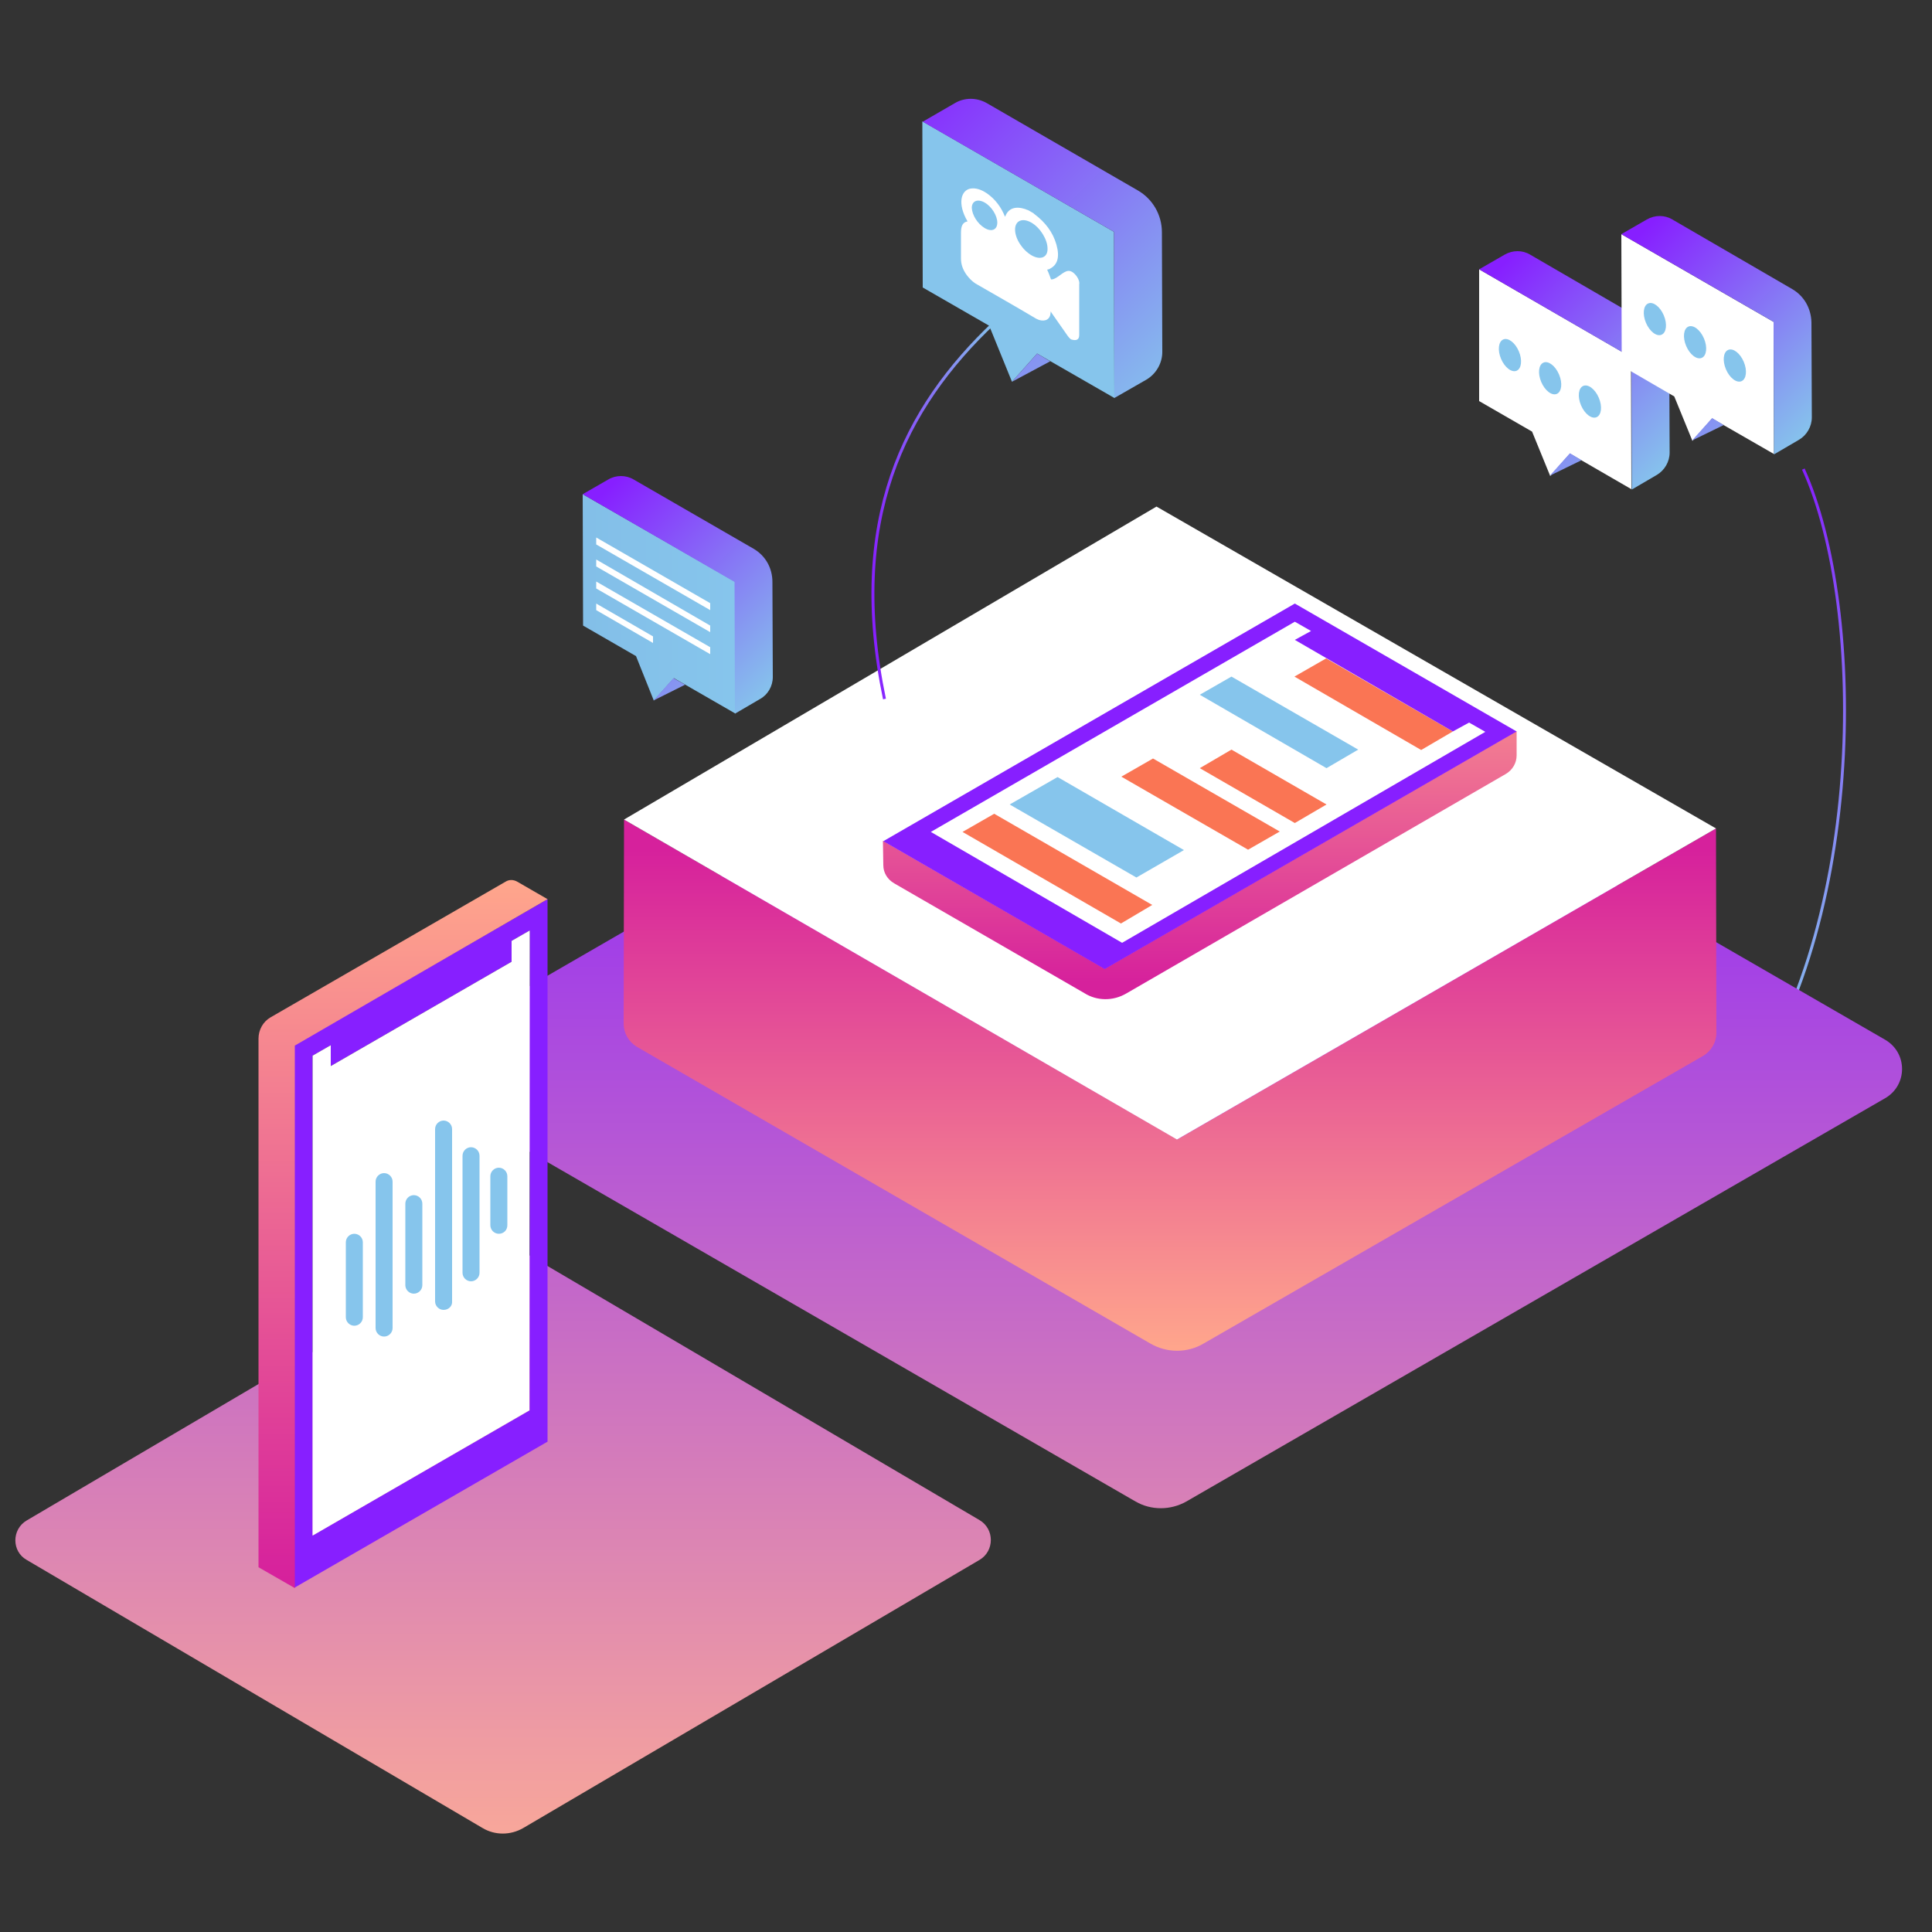
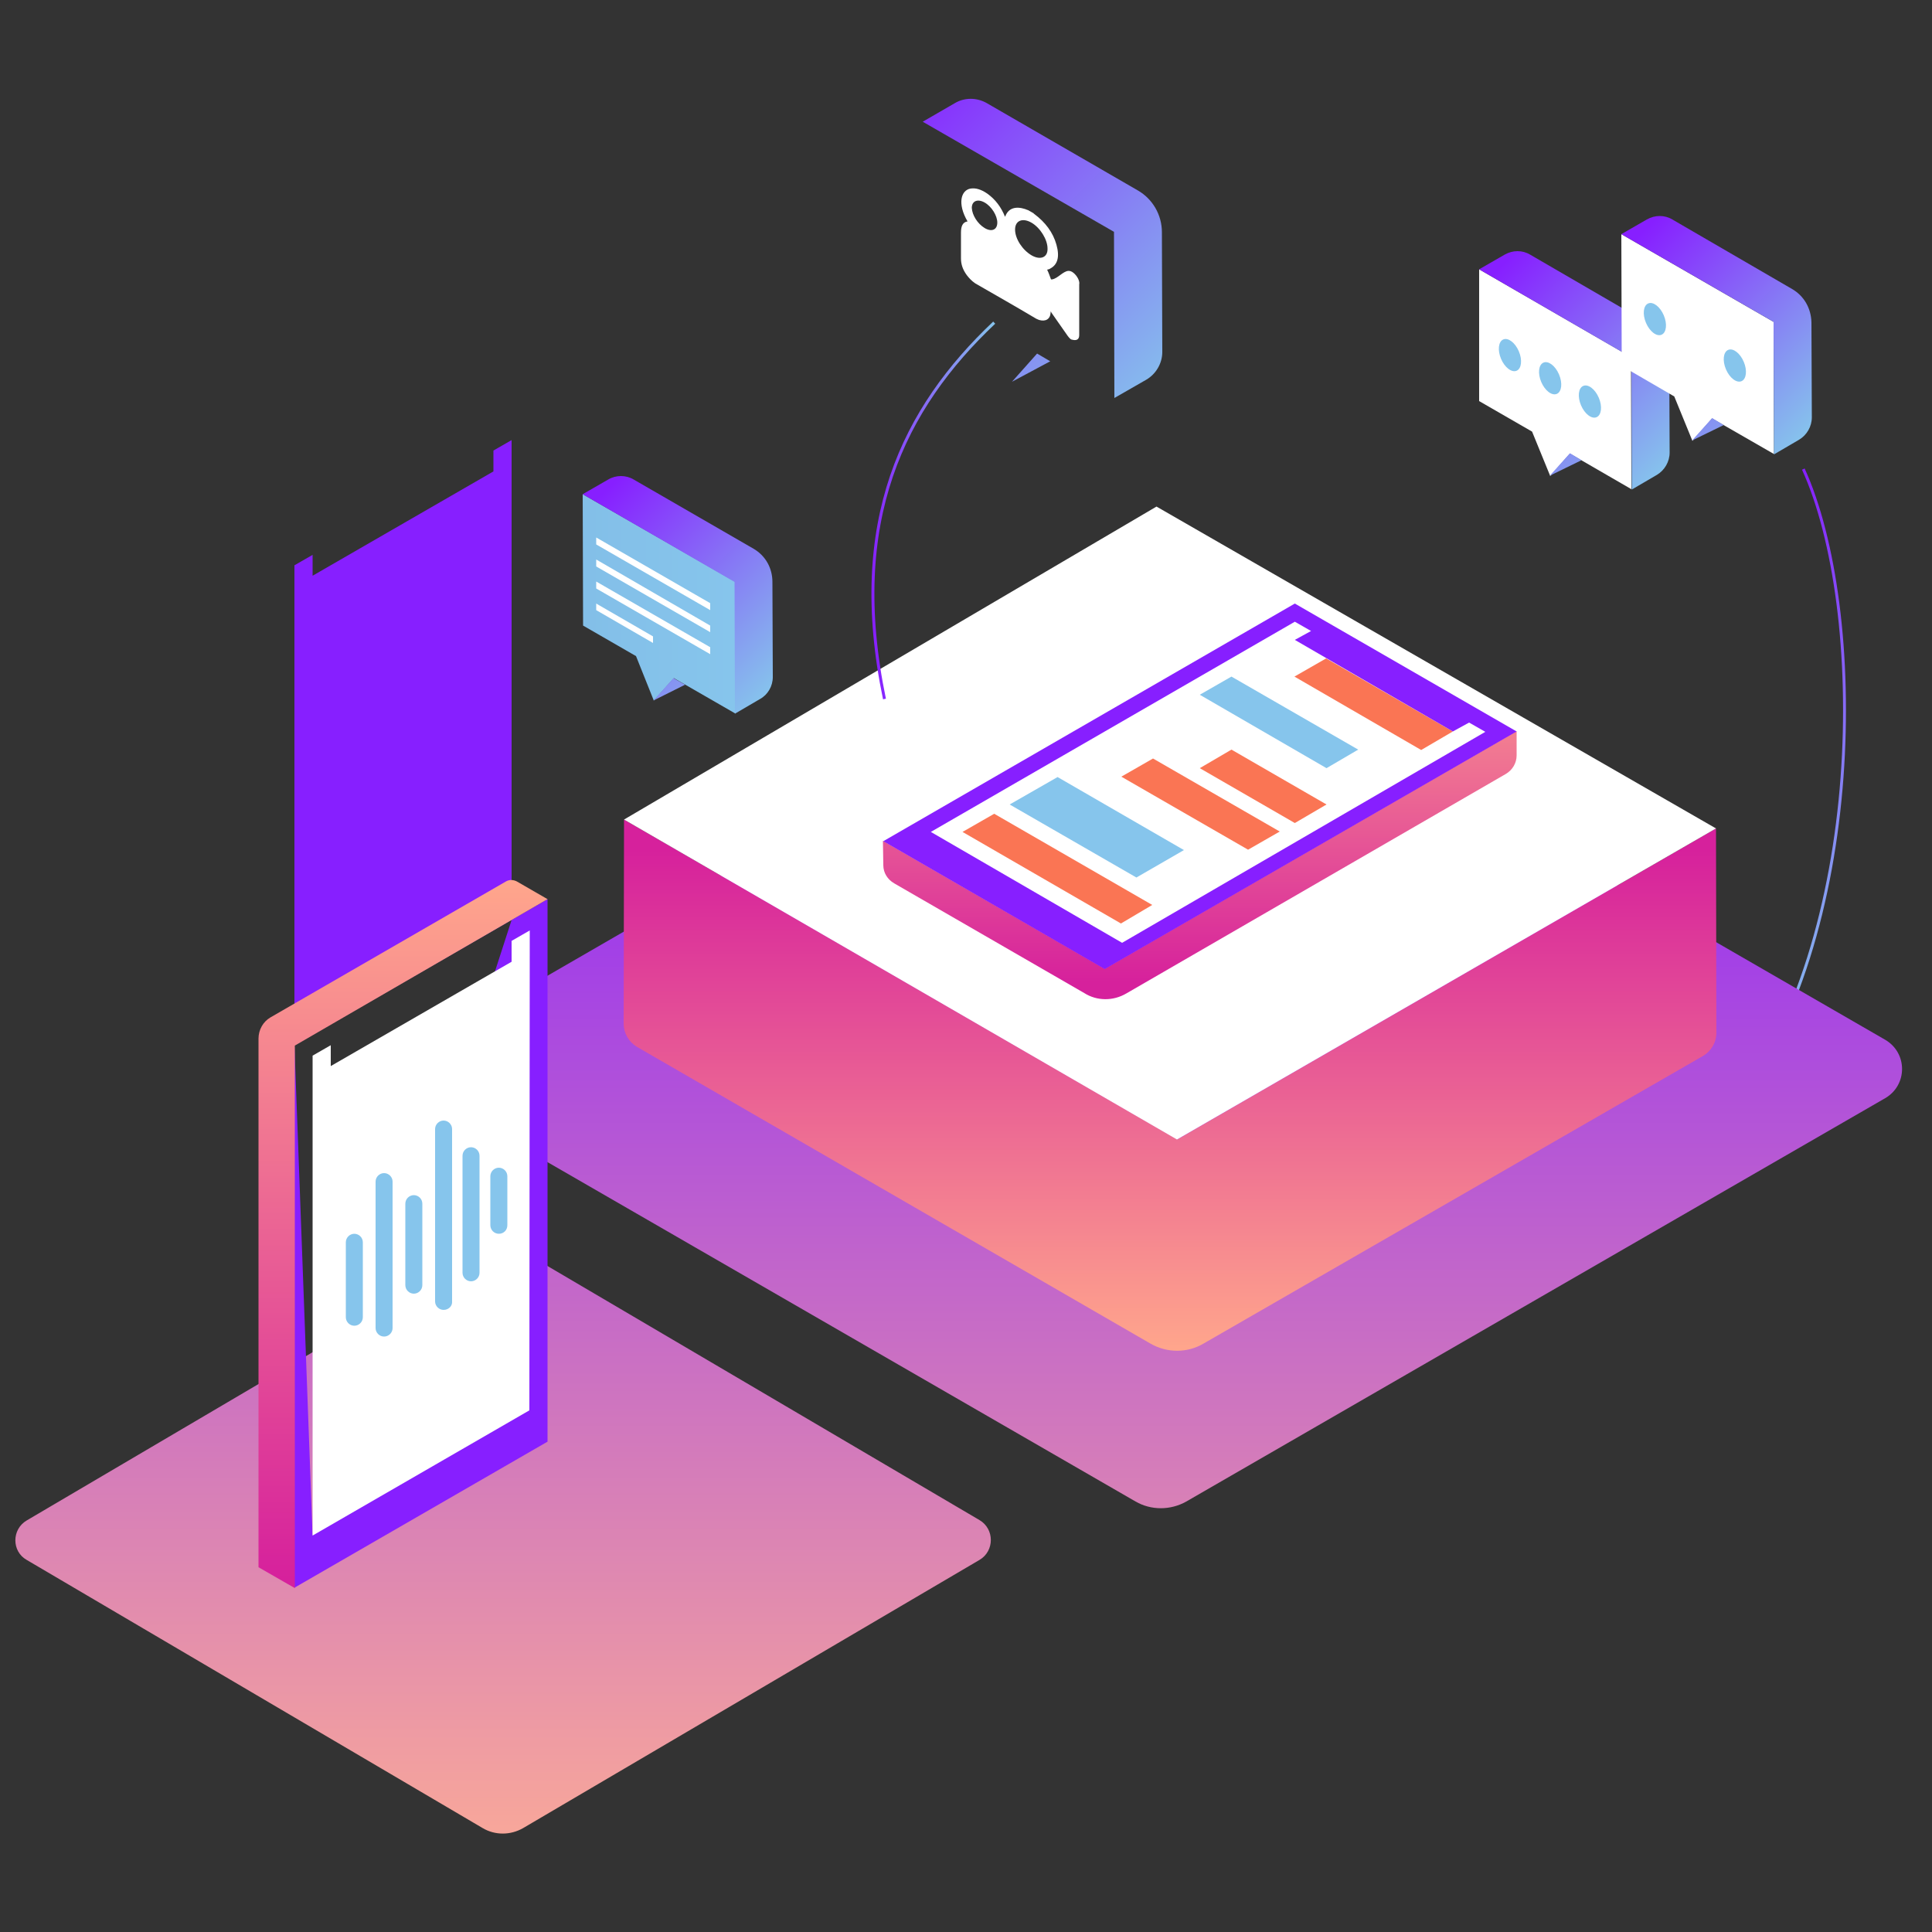
<svg xmlns="http://www.w3.org/2000/svg" version="1.1" id="Layer_1" x="0px" y="0px" viewBox="0 0 500 500" style="enable-background:new 0 0 500 500;" xml:space="preserve">
  <rect x="0" y="0" width="500" height="500" fill="#333333" stroke="none" />
  <style type="text/css">
	.st0{fill:none;stroke:url(#SVGID_1_);stroke-width:0.751;stroke-miterlimit:10;}
	.st1{fill:url(#SVGID_00000080890743214991360730000003369330518956129932_);}
	.st2{fill:url(#SVGID_00000129918072850968069590000008089582249282221184_);}
	.st3{fill:#FFFFFF;}
	.st4{fill:url(#SVGID_00000167398294796615352250000006172327938772381618_);}
	.st5{fill:#86C5EC;}
	.st6{fill:#FA7554;}
	.st7{fill:#871FFF;}
	.st8{fill:url(#SVGID_00000145048606390020735240000014490638517344820892_);}
	.st9{fill:url(#SVGID_00000067224979993170572780000010734018267730730156_);}
	
		.st10{fill:none;stroke:url(#SVGID_00000075137390192025289440000009377299769117360291_);stroke-width:0.657;stroke-miterlimit:10;}
	.st11{fill:url(#SVGID_00000132795146533789461920000006356363580865878158_);}
	
		.st12{fill:none;stroke:url(#SVGID_00000036212522198049592380000002581783008624250301_);stroke-width:0.762;stroke-miterlimit:10;}
	.st13{fill:url(#SVGID_00000054239779184182598400000010669688469103064215_);}
	.st14{fill:url(#SVGID_00000027572251455004655690000016582297332689263000_);}
	.st15{fill:url(#SVGID_00000143584252574976185270000005515491455650995882_);}
</style>
  <linearGradient id="SVGID_1_" gradientUnits="userSpaceOnUse" x1="368.791" y1="216.482" x2="489.248" y2="216.482" gradientTransform="matrix(0.613 0.79 -0.79 0.613 365.482 -266.956)">
    <stop offset="8.011200e-04" style="stop-color:#871FFF" />
    <stop offset="1" style="stop-color:#86C5EC" />
  </linearGradient>
  <path class="st0" d="M466.7,121.4c16.4,36,16.6,121.3-18.9,166.6" />
  <linearGradient id="SVGID_00000004517587217149030470000004416442160938525582_" gradientUnits="userSpaceOnUse" x1="248.076" y1="475.474" x2="248.076" y2="169.992">
    <stop offset="0" style="stop-color:#F8A79A" />
    <stop offset="0.998" style="stop-color:#871FFF" />
  </linearGradient>
  <path style="fill:url(#SVGID_00000004517587217149030470000004416442160938525582_);" d="M6.9,393.5L125,324c3.3-1.9,7.3-1.9,10.5,0  l118,69.4c3.9,2.3,3.9,8,0,10.3l-118.1,69.4c-3.3,1.9-7.3,1.9-10.5,0l-118-69.4C3,401.5,3,395.8,6.9,393.5z M113,284.2l180.9,104.4  c4,2.3,9,2.3,13.1,0l180.9-104.4c5.8-3.4,5.8-11.7,0-15.1L306.9,164.6c-4-2.3-9-2.3-13.1,0L113,269.1  C107.2,272.4,107.2,280.8,113,284.2z" />
  <linearGradient id="SVGID_00000152246822946602751160000011241155627269659811_" gradientUnits="userSpaceOnUse" x1="302.79" y1="220.118" x2="302.79" y2="349.882">
    <stop offset="0" style="stop-color:#D6219C" />
    <stop offset="0.998" style="stop-color:#FFA68C" />
  </linearGradient>
  <path style="fill:url(#SVGID_00000152246822946602751160000011241155627269659811_);" d="M311.5,347.7l129.2-74.4  c2.1-1.2,3.5-3.5,3.5-6l-0.1-52.9l-139.4,80.5l-143.2-82.8l-0.1,52.8c0,2.5,1.3,4.7,3.4,6l132.9,76.8  C302,350.2,307.3,350.2,311.5,347.7z" />
  <polygon class="st3" points="444.1,214.4 304.6,294.9 161.5,212.1 299.3,131.1 " />
  <g>
    <linearGradient id="SVGID_00000145031967006913462890000007370841714912963759_" gradientUnits="userSpaceOnUse" x1="310.472" y1="254.091" x2="310.472" y2="161.911">
      <stop offset="0" style="stop-color:#D6219C" />
      <stop offset="0.998" style="stop-color:#FFA68C" />
    </linearGradient>
    <path style="fill:url(#SVGID_00000145031967006913462890000007370841714912963759_);" d="M291.5,257.1l98.2-56.8   c1.7-1,2.8-2.8,2.8-4.8v-6.3l-106.6,61.5l-57.4-33.1l0.1,6.3c0,2,1.1,3.7,2.8,4.7l49.2,28.4C283.9,259.1,288.1,259.1,291.5,257.1z" />
    <polygon class="st3" points="240.9,215.3 290.5,244 384.5,189.4 380.2,187 376,189.3 335.1,165.6 339.3,163.3 335.1,160.9  " />
    <polygon class="st5" points="273.7,201.1 261.3,208.2 294.1,227.1 306.4,220  " />
    <polygon class="st6" points="318.7,194 310.5,198.8 335.1,213 343.3,208.2  " />
    <polygon class="st6" points="298.4,196.3 290.2,201 323,219.9 331.2,215.2  " />
    <polygon class="st6" points="257.3,210.6 249.1,215.3 290.1,239 298.2,234.2  " />
    <polygon class="st5" points="318.7,175.1 310.5,179.8 343.3,198.8 351.5,194  " />
    <polygon class="st6" points="343.2,170.4 335,175.1 367.8,194.1 376,189.3  " />
    <path class="st7" d="M335.1,156.2l-106.5,61.5l57.3,33.1l106.6-61.5L335.1,156.2z M240.9,215.3l94.2-54.4l4.2,2.4l-4.2,2.3   l40.9,23.7l4.2-2.3l4.2,2.4l-94,54.6L240.9,215.3z" />
  </g>
  <g>
    <linearGradient id="SVGID_00000057109729680478486260000014833742925838088359_" gradientUnits="userSpaceOnUse" x1="150.849" y1="156.248" x2="190.246" y2="156.248">
      <stop offset="0" style="stop-color:#83BFE8" />
      <stop offset="1" style="stop-color:#86C5EC" />
    </linearGradient>
    <polygon style="fill:url(#SVGID_00000057109729680478486260000014833742925838088359_);" points="150.8,127.9 150.9,161.9    164.6,169.8 169.2,181.3 174.4,175.5 190.2,184.6 190.2,150.5  " />
    <g>
      <g>
        <polygon class="st3" points="183.8,157.9 154.3,140.9 154.3,139.1 183.8,156.1    " />
      </g>
      <g>
        <polygon class="st3" points="183.8,163.6 154.3,146.6 154.3,144.8 183.8,161.9    " />
      </g>
      <g>
        <polygon class="st3" points="183.8,169.3 154.3,152.3 154.3,150.5 183.8,167.5    " />
      </g>
      <g>
        <polygon class="st3" points="169,166.4 154.3,157.9 154.3,156.2 169,164.7    " />
      </g>
    </g>
    <linearGradient id="SVGID_00000152971670700931976640000016248869711187326637_" gradientUnits="userSpaceOnUse" x1="152.112" y1="131.392" x2="200.203" y2="179.483">
      <stop offset="8.011200e-04" style="stop-color:#871FFF" />
      <stop offset="0.998" style="stop-color:#86C5EC" />
    </linearGradient>
    <path style="fill:url(#SVGID_00000152971670700931976640000016248869711187326637_);" d="M150.8,127.9l6.6-3.8c2-1.2,4.6-1.2,6.6,0   l31,17.9c3.1,1.8,4.9,5,4.9,8.6l0.1,24.6c0,2.4-1.3,4.6-3.3,5.7l-6.5,3.8l-0.1-34.1L150.8,127.9z M177.3,177.2l-3-1.7l-5.2,5.8   L177.3,177.2z" />
  </g>
  <linearGradient id="SVGID_00000180328634135980165150000015470170452600351114_" gradientUnits="userSpaceOnUse" x1="1319.927" y1="297.32" x2="1328.32" y2="297.32" gradientTransform="matrix(-1 0 0 1 1414.631 0)">
    <stop offset="8.011200e-04" style="stop-color:#6F54A2" />
    <stop offset="1" style="stop-color:#84C5EC" />
  </linearGradient>
  <path style="fill:none;stroke:url(#SVGID_00000180328634135980165150000015470170452600351114_);stroke-width:0.657;stroke-miterlimit:10;" d="  M94.4,310.3c-2.3-8.8-4.9-17.4-7.8-25.9" />
-   <path class="st7" d="M76.2,270.5l0,140.4l65.5-37.8l0-140.4L76.2,270.5z M80.9,397.4l0-124.2l4.7-2.7l0,5.4l46.8-27l0-5.4l4.7-2.7  l0,124.2L80.9,397.4z" />
+   <path class="st7" d="M76.2,270.5l0,140.4l65.5-37.8l0-140.4L76.2,270.5z l0-124.2l4.7-2.7l0,5.4l46.8-27l0-5.4l4.7-2.7  l0,124.2L80.9,397.4z" />
  <linearGradient id="SVGID_00000038409068455491211460000003961345474091447179_" gradientUnits="userSpaceOnUse" x1="104.304" y1="408.467" x2="104.304" y2="227.305">
    <stop offset="0" style="stop-color:#D6219C" />
    <stop offset="0.998" style="stop-color:#FFA68C" />
  </linearGradient>
  <path style="fill:url(#SVGID_00000038409068455491211460000003961345474091447179_);" d="M141.7,232.7l-7.8-4.5  c-1-0.6-2.2-0.6-3.1,0L70,263.3c-1.9,1.1-3.1,3.2-3.1,5.5l0,136.8l9.4,5.4l0-140.4L141.7,232.7z" />
  <polygon class="st3" points="80.9,397.4 80.9,273.2 85.6,270.5 85.6,275.9 132.4,248.9 132.4,243.5 137.1,240.8 137,365 " />
  <path class="st5" d="M99.4,345.9L99.4,345.9c-1.2,0-2.2-1-2.2-2.2v-37.9c0-1.2,1-2.2,2.2-2.2l0,0c1.2,0,2.2,1,2.2,2.2v37.9  C101.6,344.9,100.6,345.9,99.4,345.9z" />
  <path class="st5" d="M107.1,334.8L107.1,334.8c-1.2,0-2.2-1-2.2-2.2v-21.1c0-1.2,1-2.2,2.2-2.2h0c1.2,0,2.2,1,2.2,2.2v21.1  C109.3,333.8,108.3,334.8,107.1,334.8z" />
  <path class="st5" d="M114.8,339L114.8,339c-1.2,0-2.2-1-2.2-2.2v-44.6c0-1.2,1-2.2,2.2-2.2h0c1.2,0,2.2,1,2.2,2.2v44.6  C117.1,338,116.1,339,114.8,339z" />
  <path class="st5" d="M121.9,331.6L121.9,331.6c-1.2,0-2.2-1-2.2-2.2v-30.3c0-1.2,1-2.2,2.2-2.2l0,0c1.2,0,2.2,1,2.2,2.2v30.3  C124.1,330.6,123.1,331.6,121.9,331.6z" />
  <path class="st5" d="M129.1,319.3L129.1,319.3c-1.2,0-2.2-1-2.2-2.2v-12.7c0-1.2,1-2.2,2.2-2.2l0,0c1.2,0,2.2,1,2.2,2.2v12.7  C131.3,318.3,130.4,319.3,129.1,319.3z" />
  <path class="st5" d="M91.7,343.1L91.7,343.1c-1.2,0-2.2-1-2.2-2.2v-19.4c0-1.2,1-2.2,2.2-2.2h0c1.2,0,2.2,1,2.2,2.2v19.4  C93.9,342.1,92.9,343.1,91.7,343.1z" />
  <linearGradient id="SVGID_00000029727958433604230140000002668653772940185499_" gradientUnits="userSpaceOnUse" x1="220.668" y1="162.666" x2="256.755" y2="162.666" gradientTransform="matrix(0.996 3.591502e-02 3.591502e-02 0.688 -1.345 11.698)">
    <stop offset="8.011200e-04" style="stop-color:#871FFF" />
    <stop offset="1" style="stop-color:#86C5EC" />
  </linearGradient>
  <path style="fill:none;stroke:url(#SVGID_00000029727958433604230140000002668653772940185499_);stroke-width:0.762;stroke-miterlimit:10;" d="  M228.9,180.9c-9.6-46.1,5-75.3,28.4-97.4" />
  <g>
    <g>
      <polygon class="st3" points="382.8,69.7 382.8,103.8 396.5,111.7 401.2,123.2 406.3,117.4 422.2,126.6 422.1,92.4   " />
      <linearGradient id="SVGID_00000072261512810280477700000013378671579847334308_" gradientUnits="userSpaceOnUse" x1="384.03" y1="73.222" x2="432.213" y2="121.405">
        <stop offset="8.011200e-04" style="stop-color:#871FFF" />
        <stop offset="1" style="stop-color:#86C5EC" />
      </linearGradient>
      <path style="fill:url(#SVGID_00000072261512810280477700000013378671579847334308_);" d="M382.8,69.7l6.6-3.8    c2.1-1.2,4.6-1.2,6.6,0l31,18c3.1,1.8,4.9,5,5,8.6l0.1,24.6c0,2.4-1.3,4.6-3.3,5.8l-6.5,3.8l-0.1-34.2L382.8,69.7z M409.3,119.1    l-3-1.8l-5.2,5.8L409.3,119.1z" />
    </g>
    <g>
      <polygon class="st3" points="419.6,60.6 419.7,94.7 433.3,102.6 438,114.1 443.1,108.3 459.1,117.5 459,83.3   " />
      <linearGradient id="SVGID_00000113328079574481527720000010023672322753595567_" gradientUnits="userSpaceOnUse" x1="420.857" y1="64.13" x2="469.04" y2="112.313">
        <stop offset="8.011200e-04" style="stop-color:#871FFF" />
        <stop offset="1" style="stop-color:#86C5EC" />
      </linearGradient>
      <path style="fill:url(#SVGID_00000113328079574481527720000010023672322753595567_);" d="M419.6,60.6l6.6-3.8    c2.1-1.2,4.6-1.2,6.6,0l31,18c3.1,1.8,4.9,5,5,8.6l0.1,24.6c0,2.4-1.3,4.6-3.3,5.8l-6.5,3.8L459,83.3L419.6,60.6z M446.1,110    l-3-1.8l-5.2,5.8L446.1,110z" />
    </g>
    <ellipse transform="matrix(0.92 -0.392 0.392 0.92 -7.918 169.457)" class="st5" cx="411.5" cy="104.1" rx="2.5" ry="4.4" />
    <ellipse transform="matrix(0.92 -0.392 0.392 0.92 -6.383 164.907)" class="st5" cx="401.2" cy="98.1" rx="2.5" ry="4.4" />
    <ellipse transform="matrix(0.92 -0.392 0.392 0.92 -4.865 160.361)" class="st5" cx="390.8" cy="92.1" rx="2.5" ry="4.4" />
    <ellipse transform="matrix(0.92 -0.392 0.392 0.92 -1.265 183.393)" class="st5" cx="449" cy="94.8" rx="2.5" ry="4.4" />
-     <ellipse transform="matrix(0.92 -0.392 0.392 0.92 0.27 178.843)" class="st5" cx="438.7" cy="88.8" rx="2.5" ry="4.4" />
    <ellipse transform="matrix(0.92 -0.392 0.392 0.92 1.788 174.297)" class="st5" cx="428.3" cy="82.8" rx="2.5" ry="4.4" />
  </g>
  <g>
    <g>
-       <polygon class="st5" points="238.7,31.4 238.8,74.4 256,84.3 261.9,98.8 268.4,91.5 288.4,103 288.3,60   " />
      <linearGradient id="SVGID_00000024704308720738143180000011942362953256934568_" gradientUnits="userSpaceOnUse" x1="1222.973" y1="23.278" x2="1144.877" y2="101.374" gradientTransform="matrix(-1 0 0 1 1450.696 0)">
        <stop offset="8.011200e-04" style="stop-color:#871FFF" />
        <stop offset="1" style="stop-color:#86C5EC" />
      </linearGradient>
      <path style="fill:url(#SVGID_00000024704308720738143180000011942362953256934568_);" d="M288.3,60l0.1,43l8.2-4.7    c2.6-1.5,4.2-4.3,4.2-7.2l-0.1-31c0-4.5-2.4-8.6-6.2-10.8l-39.1-22.6c-2.6-1.5-5.8-1.5-8.3,0l-8.3,4.8L288.3,60z M261.9,98.8    l6.5-7.3l3.4,2L261.9,98.8z" />
    </g>
    <path class="st3" d="M277.8,70.6c-0.5-0.4-0.9-0.5-1.3-0.5c-1.4,0.1-2.8,2-4.2,2.2c-0.1,0-0.2,0-0.3,0c-0.3-0.8-0.6-1.7-1-2.5   c0.2-0.1,0.6-0.1,0.8-0.3c1.9-1,2.5-3,1.6-6.2c-0.9-3.2-2.9-5.8-5.7-7.9c-0.1-0.1-0.2-0.1-0.2-0.2c-0.5-0.3-0.9-0.5-1.4-0.8   c-0.3-0.1-0.6-0.2-0.8-0.3c-2.5-0.8-4.3-0.2-5.1,1.8c0,0.1-0.1,0.1-0.1,0.2c-1-2.5-2.5-4.5-4.6-6c-1.6-1.1-3-1.5-4.3-1.3   c-2.5,0.4-3.5,3.9-0.8,8.5c-1.3,0.2-1.7,1.3-1.7,2.9c0,2.2,0,4.5,0,6.7c0,1.4,0.4,2.8,1.5,4.3c0.6,0.8,1.3,1.5,2,2   c0.1,0.1,0.2,0.1,0.3,0.2c5.2,3,10.5,6,15.7,9.1c0.2,0.1,0.5,0.2,0.7,0.3c1.7,0.5,2.9-0.2,3-1.9c0-0.1,0-0.2,0-0.3   c0.1,0.1,0.2,0.2,0.2,0.3c1.4,2,2.8,4,4.2,6c0.2,0.3,0.4,0.5,0.7,0.8c0.1,0.1,0.3,0.2,0.4,0.2c0.2,0,0.3,0.1,0.5,0.1   c0.9,0.1,1.4-0.3,1.4-1.3c0-3.8,0-9.3,0-13.1C279.5,72.8,278.8,71.4,277.8,70.6z M254.8,59c-1.8-1.1-3.2-3.3-3.3-5.2   c0-1.8,1.5-2.4,3.3-1.4c1.8,1,3.3,3.4,3.3,5.2C258.1,59.5,256.6,60.1,254.8,59z M267,66.1c-2.4-1.4-4.3-4.3-4.3-6.7   c0-2.3,1.9-3.1,4.2-1.8c2.3,1.3,4.2,4.4,4.2,6.7C271.2,66.6,269.3,67.4,267,66.1z" />
  </g>
</svg>